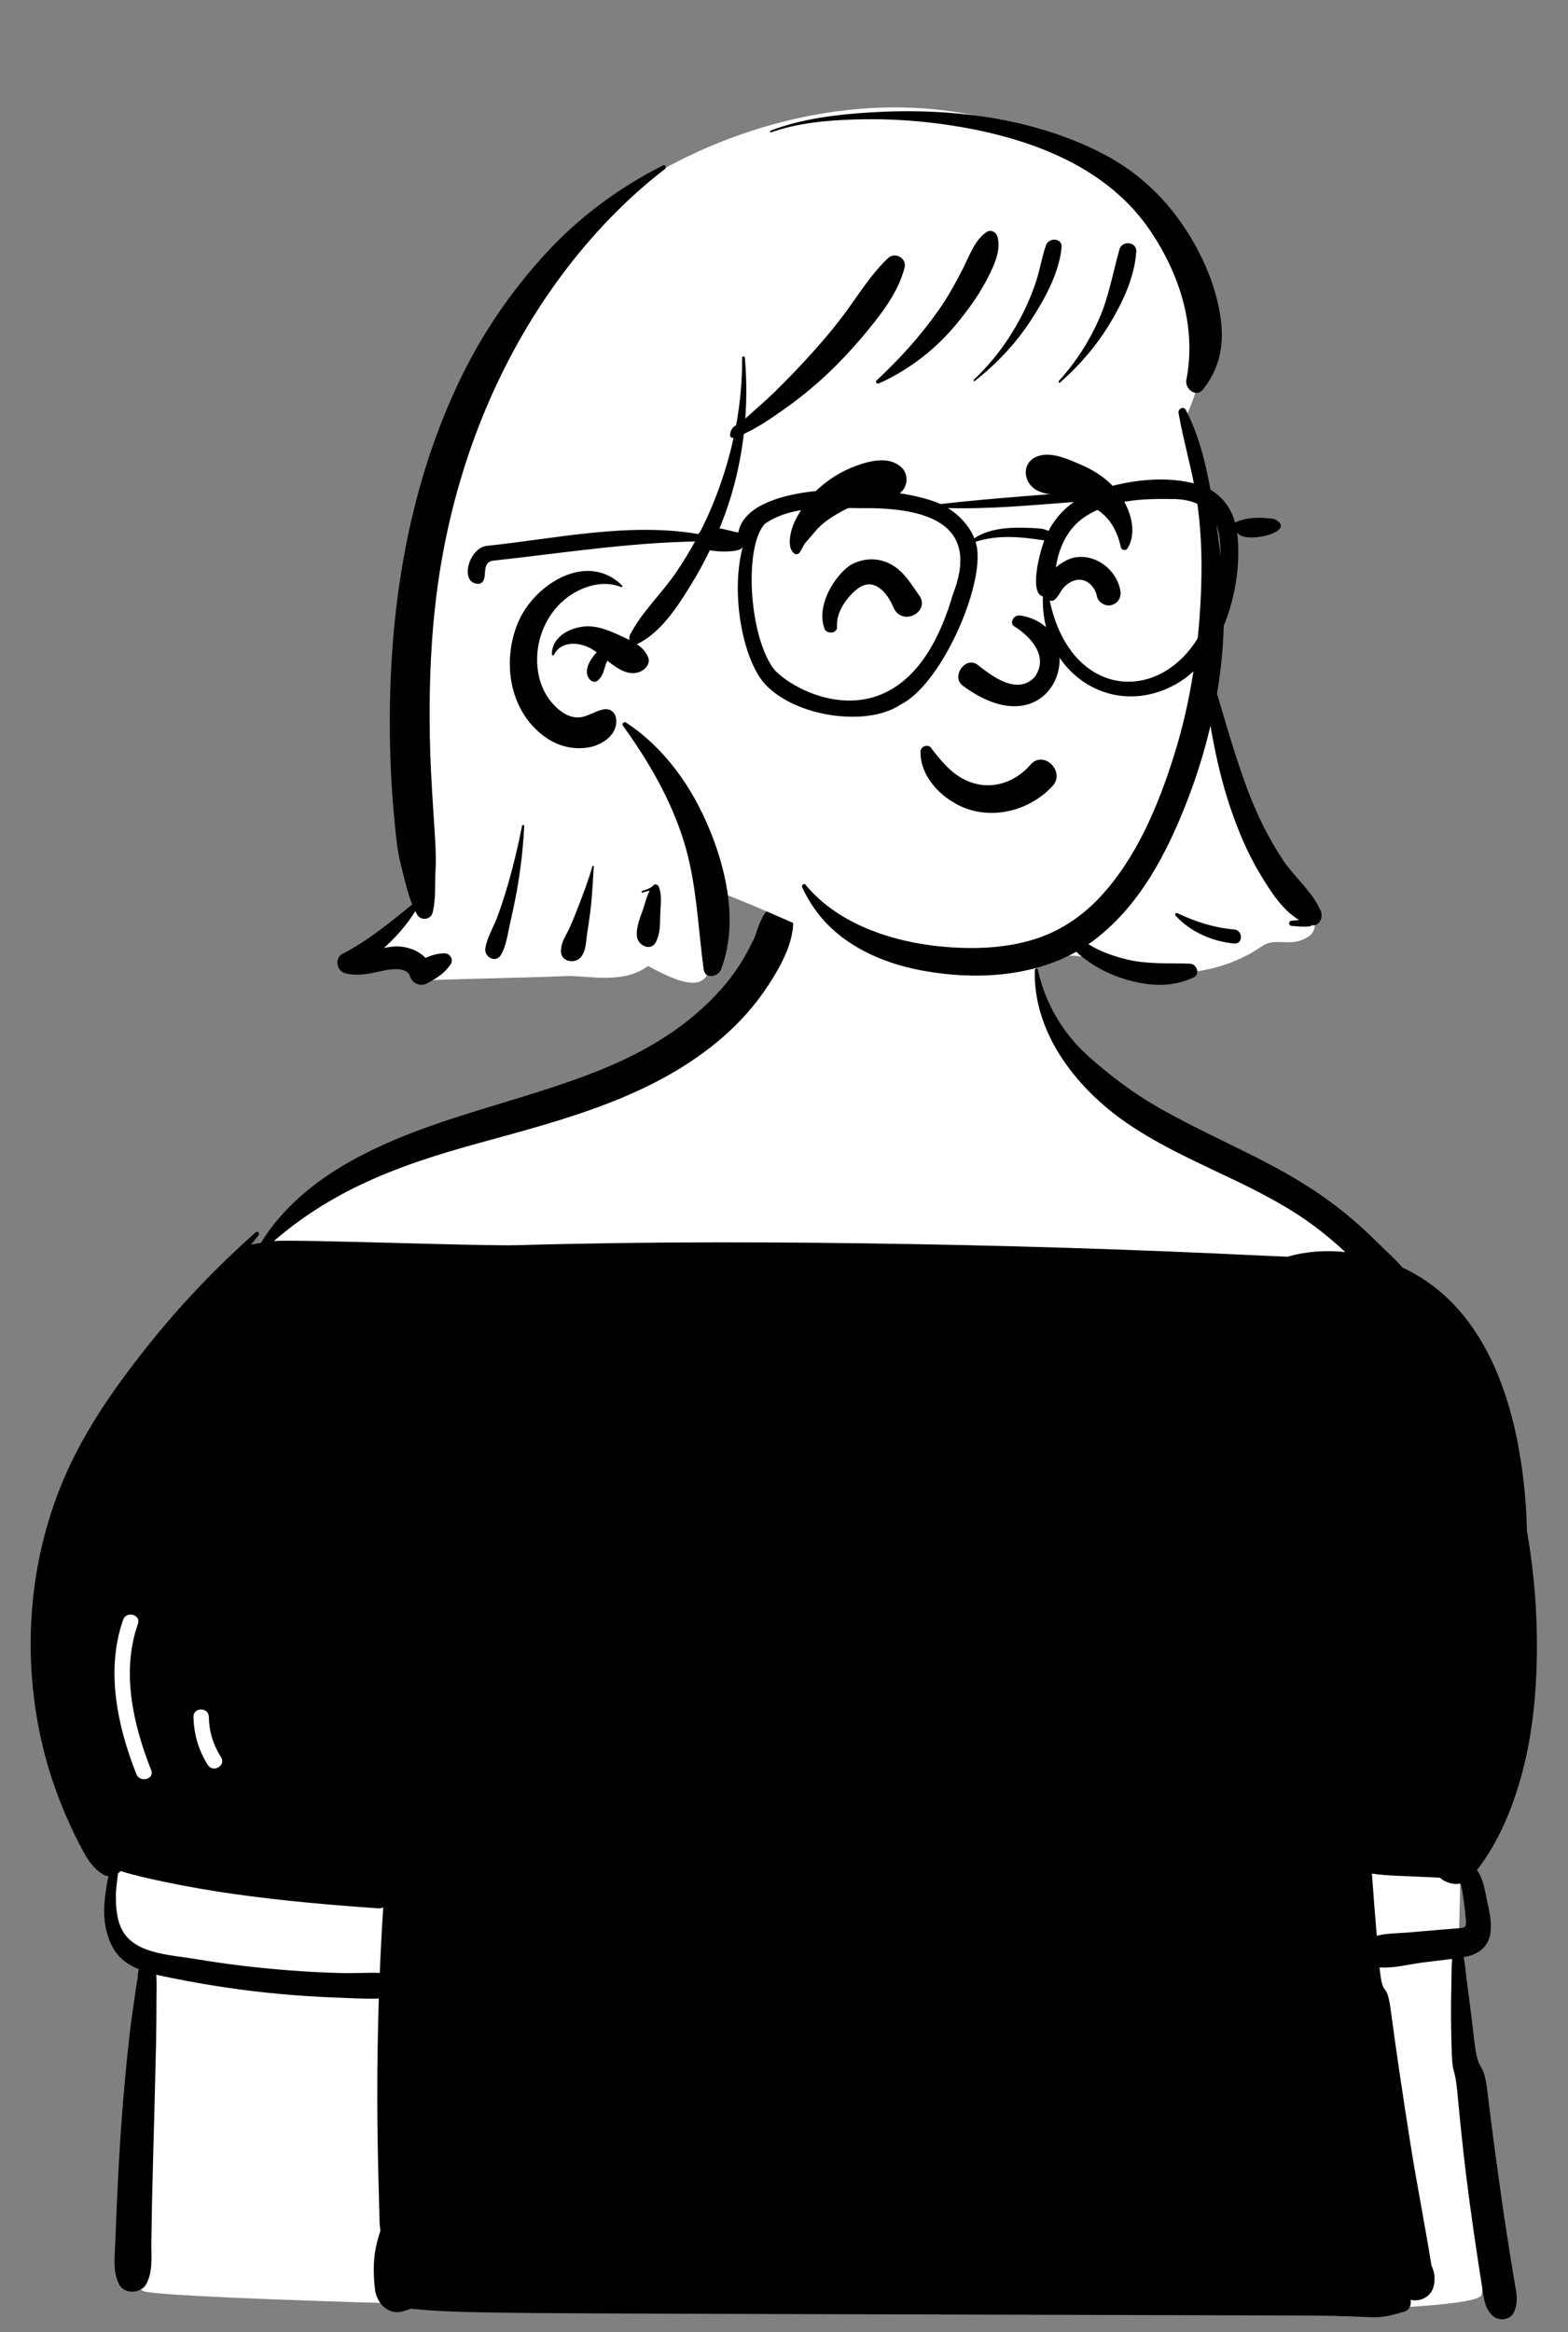
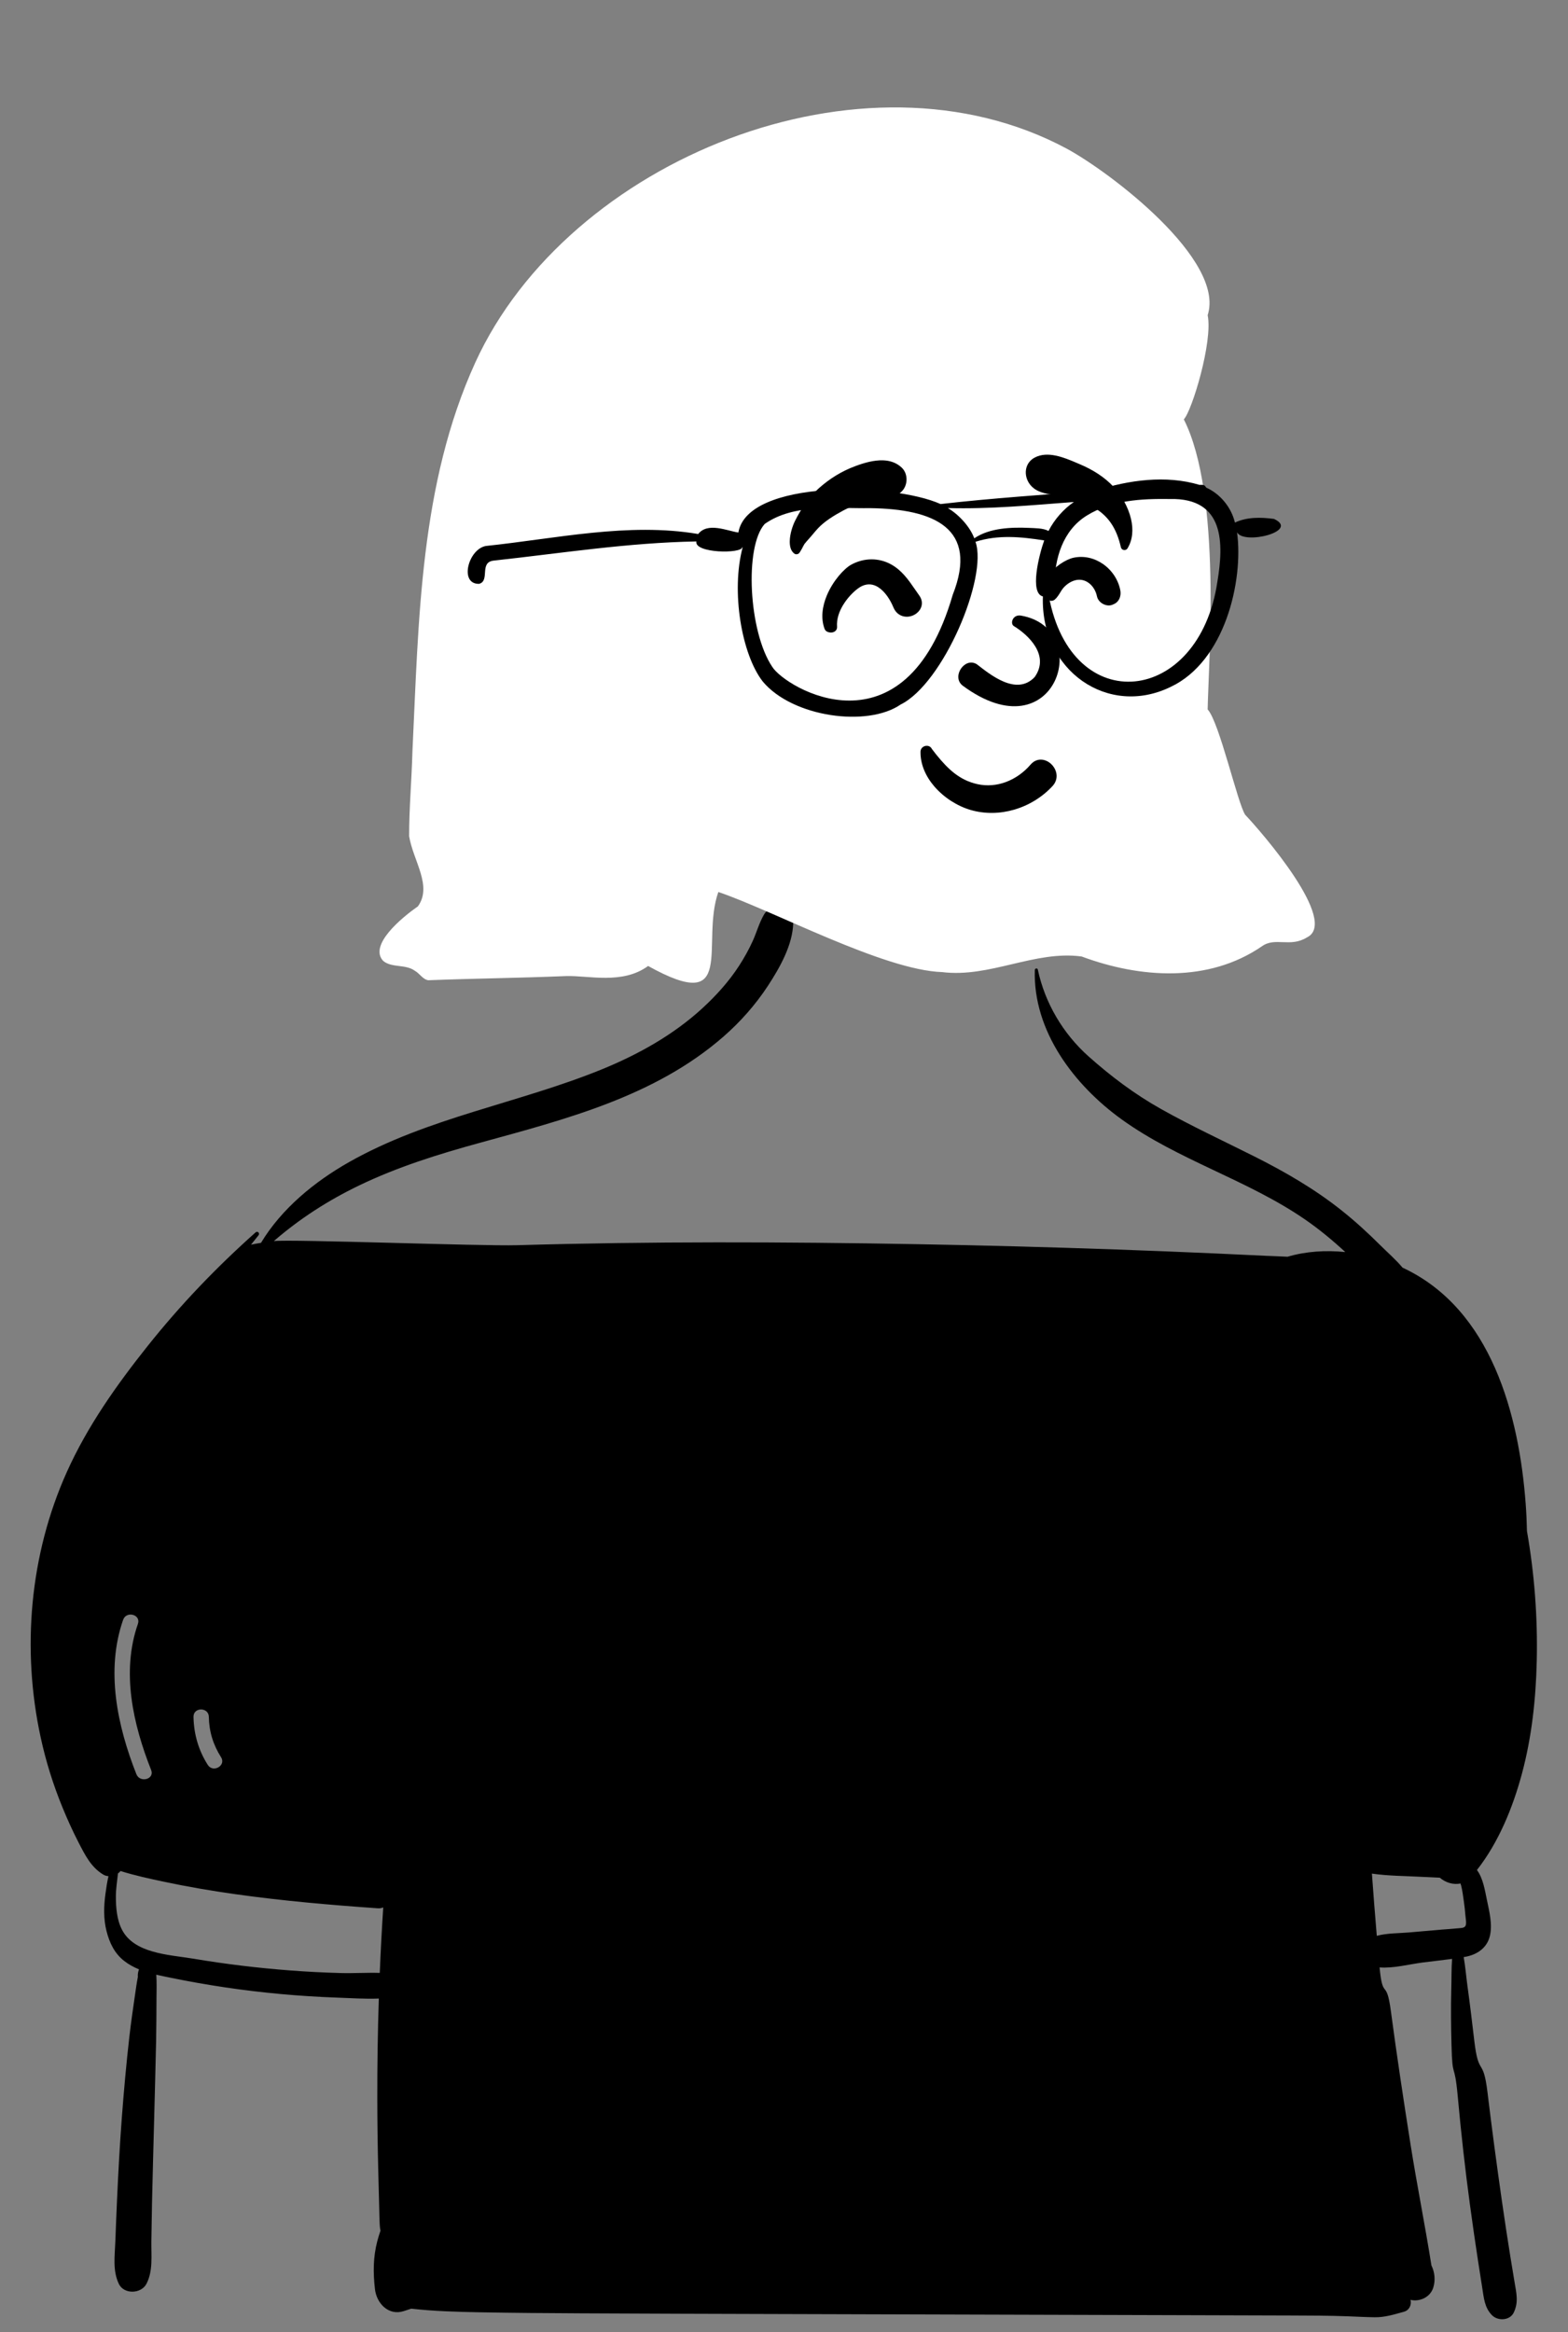
<svg xmlns="http://www.w3.org/2000/svg" width="818" height="1216" viewBox="0 0 818 1216" fill="none">
  <rect x="0" y="0" width="818" height="1216" fill="#808080" stroke="none" />
-   <path fill-rule="evenodd" clip-rule="evenodd" d="M765.567 1128.49C763.141 1105.96 761.646 1083.27 760.788 1060.62C759.931 1038 761.052 1015.11 761.544 992.481C762.547 946.452 764.177 900.314 760.512 854.355C757.049 810.92 749.098 767.788 736.551 726.054C730.441 705.729 724.002 684.586 713.953 665.806C703.848 646.924 687.842 634.35 670.26 622.819C651.541 610.542 632.972 598.033 614.326 585.642C598.674 575.241 570.507 563.135 557.665 549.23C544.152 534.599 541.612 498.332 532.613 481C523.849 464.118 499.041 453.105 479.939 453.105C448.322 453.105 424.366 451.49 398.368 480.737C385.397 495.33 395.717 510.082 382.121 524.088C369.621 536.965 337.654 550.199 321.543 557.671C302.247 566.62 282.464 574.521 262.394 581.559C241.921 588.739 220.932 594.09 200.344 600.866C180.61 607.361 154.841 634.132 139.521 648.297C125.278 661.467 121.744 659.992 110.916 675.991C87.152 711.102 63.362 746.616 44.438 784.631C35.012 803.567 25.885 823.486 22.465 844.516C18.817 866.946 22.434 888.622 28.35 910.339C34.372 932.44 53.495 953.482 59.725 975.527C62.596 985.686 52.741 996.773 57.274 1006.35C59.538 1011.13 62.389 1015.38 65.635 1019.55C68.136 1022.76 77.889 1022.05 79.151 1025.98C80.426 1029.95 73.37 1038.18 73.265 1042.29C73.116 1048.16 72.882 1054.04 72.689 1059.92L71.549 1094.66C70.8 1117.5 70.051 1140.33 69.302 1163.16C69.057 1170.61 68.7 1177.9 70.487 1184.97C69.842 1184.37 69.229 1183.72 68.669 1182.99C67.03 1180.85 63.554 1182.66 64.945 1185.16C67.267 1189.34 70.606 1192.28 74.529 1194.39C79.088 1201.11 769.512 1216.13 772.909 1196.48C774.815 1185.45 771.346 1173.65 769.959 1162.69C768.515 1151.29 766.799 1139.93 765.567 1128.49Z" fill="white" />
  <path fill-rule="evenodd" clip-rule="evenodd" d="M64.228 844.555C65.917 839.717 73.643 841.811 71.942 846.681C63.198 871.727 69.401 898.982 78.854 922.891C80.751 927.688 73.011 929.749 71.14 925.017C61.196 899.867 55.044 870.858 64.228 844.555M122.857 987.617C147.517 991.086 172.197 993.226 197.027 994.956C198.137 995.036 199.097 994.867 199.927 994.506C199.187 1005.88 198.587 1017.26 198.117 1028.64C191.347 1028.45 184.437 1028.9 177.727 1028.72C168.957 1028.48 160.197 1028.04 151.447 1027.37C134.507 1026.09 117.597 1024.05 100.847 1021.23C94.587 1020.18 86.637 1019.54 79.507 1017.46C72.767 1015.49 66.767 1012.23 63.617 1006.09C60.937 1000.89 60.447 994.517 60.447 988.767C60.447 984.806 61.127 980.786 61.537 976.796C62.047 976.437 62.507 976.006 62.877 975.527C70.317 977.876 78.037 979.527 85.597 981.126C97.907 983.746 110.397 985.867 122.857 987.617M108.949 895.154C109.085 902.797 111.2 909.74 115.315 916.175C118.099 920.53 111.172 924.537 108.407 920.213C103.563 912.636 101.109 904.131 100.949 895.154C100.857 889.995 108.857 890.012 108.949 895.154M741.077 978.536C744.416 978.723 747.776 978.837 751.125 979.015C754.079 981.541 758.169 982.836 761.904 982.032C762.033 982.355 762.15 982.718 762.257 983.136C762.917 985.706 763.247 988.466 763.627 991.086C764.007 993.666 764.297 996.267 764.497 998.867C764.597 1000.18 765.227 1003.14 764.427 1004.28C763.707 1005.31 762.117 1005.22 761.017 1005.35C758.057 1005.67 755.057 1005.82 752.077 1006.07C746.447 1006.56 740.817 1007.05 735.197 1007.54C729.687 1008.02 723.637 1007.87 718.247 1009.32C717.327 998.506 716.487 987.697 715.707 976.876C724.057 978.107 732.787 978.076 741.077 978.536M40.957 960.607C44.317 967.096 47.417 973.476 53.847 977.376C54.687 977.876 55.627 978.146 56.587 978.216C55.867 981.306 55.417 984.466 55.017 987.386C54.137 993.817 53.947 1000.47 55.557 1006.81C57.127 1012.98 59.727 1018.49 64.827 1022.44C67.197 1024.28 69.787 1025.68 72.507 1026.79C72.047 1028.08 71.777 1029.36 71.917 1030.77C71.267 1034.04 70.837 1037.37 70.367 1040.56C69.337 1047.64 68.307 1054.73 67.497 1061.85C65.877 1076.01 64.607 1090.17 63.537 1104.38C62.467 1118.55 61.697 1132.74 61.057 1146.94C60.727 1154.2 60.437 1161.46 60.167 1168.73C59.897 1176.2 58.687 1183.84 61.987 1190.77C64.647 1196.37 73.637 1196.05 76.397 1190.77C79.897 1184.06 78.867 1176.09 78.957 1168.73C79.047 1161.8 79.167 1154.86 79.317 1147.93C79.617 1133.74 80.057 1119.56 80.407 1105.37C80.747 1091.52 81.167 1077.68 81.447 1063.83C81.587 1056.58 81.597 1049.33 81.637 1042.08C81.657 1038.06 81.827 1033.77 81.527 1029.58C84.027 1030.17 86.547 1030.67 89.037 1031.18C108.047 1035.08 127.257 1037.92 146.587 1039.68C156.297 1040.56 166.037 1041.18 175.777 1041.53C182.937 1041.79 190.357 1042.29 197.627 1042.02C197.057 1059.38 196.797 1076.75 196.827 1094.12C196.847 1106.65 197.017 1119.18 197.327 1131.71C197.497 1138.3 197.637 1144.89 197.837 1151.48C197.927 1154.44 197.927 1157.43 198.127 1160.38C198.187 1161.3 198.317 1162.19 198.487 1163.07C197.827 1164.94 197.277 1166.79 196.827 1168.52C194.627 1176.92 194.627 1184.99 195.607 1193.55C196.447 1200.81 202.557 1207.54 210.627 1204.99C211.937 1204.58 213.247 1204.15 214.547 1203.71C226.427 1205.06 238.377 1205.37 250.427 1205.6C268.037 1205.94 285.657 1206.05 303.277 1206.14C337.837 1206.32 372.407 1206.41 406.977 1206.51C476.447 1206.71 545.917 1206.9 615.387 1207.1C634.667 1207.16 653.947 1207.21 673.227 1207.27C683.207 1207.3 693.167 1207.31 703.137 1207.69C707.787 1207.87 712.447 1208.12 717.097 1208.19C722.487 1208.28 727.257 1206.73 732.407 1205.32C735.317 1204.51 736.467 1201.59 735.847 1199.12C740.507 1200.23 746.157 1197.87 747.747 1192.62C748.907 1188.81 748.477 1184.68 746.747 1181.15V1181.14C743.407 1160.05 739.167 1139.06 735.837 1117.96C732.187 1094.85 728.677 1071.69 725.587 1048.49C723.267 1030.97 721.357 1043.39 719.707 1025.79C726.897 1026.35 735.027 1024.16 742.147 1023.23C747.257 1022.57 752.407 1022.04 757.527 1021.34C757.147 1026.5 757.257 1031.76 757.117 1036.71C756.847 1046.54 756.967 1056.33 757.217 1066.16C757.697 1085.13 758.767 1074.09 760.477 1092.98C762.207 1112.01 764.327 1130.97 766.897 1149.91C768.217 1159.66 769.627 1169.4 771.117 1179.13C771.807 1183.67 772.517 1188.2 773.247 1192.74C774.117 1198.09 774.397 1203.16 778.407 1207.18C781.457 1210.23 787.687 1209.97 789.707 1205.72C792.267 1200.35 791.107 1195.75 790.157 1190.11C789.387 1185.58 788.647 1181.05 787.917 1176.52C786.357 1166.81 784.877 1157.09 783.487 1147.36C780.807 1128.61 778.277 1109.83 776.017 1091.03C773.737 1072.08 771.377 1083.15 769.137 1064.2C768.007 1054.64 766.877 1045.1 765.557 1035.57C764.887 1030.67 764.467 1025.45 763.587 1020.4C763.867 1020.36 764.147 1020.31 764.427 1020.26C770.507 1019.15 775.697 1015.72 777.227 1009.46C778.687 1003.47 776.947 996.576 775.717 990.697C774.667 985.689 773.718 979.296 770.494 975.005C781.854 960.535 789.243 942.327 793.956 924.822C799.09 905.751 801.239 885.844 801.694 866.136C802.222 843.304 800.501 820.604 796.588 798.28C796.496 793.549 796.278 788.82 795.927 784.096C792.487 737.737 778.047 682.867 732.267 661.206C732.087 661.117 731.897 661.036 731.707 660.956C728.117 656.666 723.637 652.806 720.017 649.197C713.607 642.796 706.907 636.676 699.807 631.036C685.747 619.867 670.327 610.947 654.297 602.916C638.087 594.786 621.637 587.157 605.797 578.286C591.997 570.546 579.577 561.226 567.787 550.706C554.537 538.876 545.107 522.926 541.407 505.516C541.217 504.607 539.867 504.857 539.847 505.726C538.877 537.636 560.417 565.836 585.207 583.676C614.847 604.987 650.637 615.076 680.697 635.737C688.167 640.867 695.157 646.657 701.807 652.806C691.617 651.766 681.247 652.426 671.697 655.246C667.937 655.016 664.157 654.947 660.387 654.766C651.767 654.336 643.137 653.937 634.507 653.556C616.917 652.777 599.317 652.067 581.717 651.447C547.187 650.226 512.647 649.306 478.107 648.697C408.697 647.466 339.197 647.226 269.797 649.237C250.977 649.777 152.017 646.027 142.857 647.086C156.327 635.426 171.107 625.907 187.357 618.076C207.687 608.306 228.697 601.786 250.407 595.826C295.117 583.556 341.547 571.726 377.327 540.556C386.217 532.806 394.117 523.897 400.587 514.027C406.767 504.607 413.637 492.546 413.807 481.056C413.927 472.897 402.567 469.926 398.527 476.916C396.017 481.246 394.777 485.996 392.727 490.536C390.687 495.036 388.267 499.376 385.577 503.527C380.287 511.687 373.727 518.966 366.587 525.536C351.367 539.556 332.927 549.826 313.847 557.596C270.527 575.226 223.147 582.666 182.097 605.907C164.137 616.076 146.947 630.107 136.157 648.006C134.417 648.277 132.687 648.596 130.957 648.956C132.247 647.326 133.547 645.697 134.857 644.076C135.717 643.016 134.387 641.617 133.337 642.556C112.927 660.716 94.127 680.326 77.087 701.706C60.787 722.166 45.587 743.607 34.827 767.567C15.487 810.607 11.227 859.836 21.217 905.857C23.937 918.396 27.777 930.676 32.667 942.546C35.187 948.676 37.917 954.716 40.957 960.607" fill="black" />
  <path fill-rule="evenodd" clip-rule="evenodd" d="M649.617 424.844C645.653 418.982 636.108 376.442 630.011 369.899C630.471 344.769 637.418 257.762 617.575 218.65C621.749 214.429 632.841 178.074 630.011 164.331C639.359 135.549 579.306 89.836 556.451 77.483C450.23 20.524 296.308 83.397 248.001 188.912C218.972 252.457 218.437 323.603 215.155 391.978C214.767 406.614 213.422 421.364 213.437 435.982C215.536 448.827 225.721 461.908 218 472.589C209.471 478.488 192.233 492.86 199.908 501.01C204.406 504.755 211.591 502.582 216.472 506.183C218.957 507.573 220.507 510.62 223.413 511.083C249.959 510.075 268.691 509.989 295.319 508.913C306.976 508.531 324.727 513.462 338.107 503.646C384.845 529.642 365.295 491.927 374.746 465.075C403.526 474.806 460.856 505.837 491.533 506.839C516.462 509.92 539.773 495.402 564.281 498.707C594.728 510.018 630.41 512.533 658.299 493.395C665.259 488.383 673.002 494.189 681.774 488.776C698.823 480.623 658.221 433.889 649.617 424.844Z" fill="white" />
-   <path fill-rule="evenodd" clip-rule="evenodd" d="M614.822 215.312C614.444 213.141 617.435 211.522 618.592 213.722C626.997 229.703 630.364 248.211 633.341 265.863C636.348 283.701 638.335 301.613 638.445 319.721C638.529 333.65 637.264 347.74 634.889 361.679L635.178 362.671V362.671C635.711 364.493 636.25 366.314 636.794 368.133L637.614 370.861C639.2 376.099 640.702 381.361 642.331 386.586C645.732 397.491 649.313 408.427 653.699 418.98C657.979 429.278 663.184 439.209 669.371 448.491C675.334 457.439 684.797 465.005 688.998 474.943C690.462 478.406 688.297 482.984 684.253 482.431C683.99 482.748 683.589 482.978 683.045 483.026C679.905 483.3 676.962 483.039 673.829 482.745C672.08 482.581 672.083 480.19 673.829 480.026C675.16 479.901 676.456 479.791 677.751 479.716C668.791 474.407 662.399 464.04 657.288 455.553C650.72 444.649 645.759 432.735 641.715 420.687C637.562 408.317 634.621 395.689 632.258 382.867C631.987 381.391 631.729 379.914 631.481 378.435C628.495 391.128 624.65 403.589 620.093 415.565L619.455 417.232C608.949 444.466 594.721 471.961 571.056 489.961C569.982 490.777 568.885 491.552 567.779 492.31L569.125 493.082C570.465 493.847 571.785 494.581 573.076 495.183C577.858 497.414 583.049 499.115 588.184 500.32C598.79 502.811 609.928 502.097 620.748 502.444C624.297 502.558 626.316 507.879 622.688 509.607C610.737 515.298 597.829 514.09 585.493 510.086C579.389 508.103 573.661 505.328 568.362 501.705C566.171 500.208 563.627 498.36 561.479 496.224C537.812 509.466 508.396 510.948 482.054 506.212C468.365 503.75 455.1 499.255 443.429 491.566C432.203 484.172 424.201 474.81 418.488 462.681C417.981 461.606 419.39 460.267 420.255 461.318C438.2 483.113 469.082 492.207 496.25 493.937C510.746 494.861 525.575 494.093 539.512 489.756C552.733 485.64 564.077 478.096 573.549 468.063C592.748 447.726 604.252 420.06 612.514 393.731C621.502 365.088 625.782 334.952 626.665 304.976C627.112 289.789 626.549 274.474 624.164 259.455C621.798 244.56 617.407 230.144 614.822 215.312ZM345.771 86.282C347.042 85.636 347.937 87.317 346.859 88.144C324.482 105.305 304.442 127.065 288.222 150.096C258.309 192.573 239.125 241.727 230.291 292.803C225.075 322.966 223.713 353.586 224.234 384.151C224.441 396.292 225.134 408.397 225.905 420.505L226.776 433.927C227.181 440.18 227.518 446.38 227.257 452.664L227.186 454.116C226.772 461.428 227.491 468.799 225.657 475.932C224.716 479.59 219.557 480.166 217.689 476.973C217.323 476.348 216.981 475.703 216.649 475.052C212.271 482.192 206.601 488.575 200.31 494.277C203.317 493.637 206.353 493.229 209.47 493.602C214.411 494.194 218.843 496.102 221.979 499.446C225.092 498.043 228.293 497.077 231.974 497.057C234.685 497.043 236.718 500.248 235.171 502.629C232.085 507.381 227.779 510.045 222.886 512.678C219.419 514.544 215.28 512.948 214 509.258L213.926 509.034C212.485 504.366 204.821 505.12 201.205 505.842L200.141 506.059C193.41 507.46 186.837 509.252 179.98 507.404C175.557 506.211 174.401 499.553 178.665 497.343C192.135 490.363 203.443 480.987 215.064 471.573C212.498 465.282 211.041 458.253 209.361 451.856C206.996 442.852 206.305 433.164 205.451 423.915C203.828 406.33 203.209 388.554 203.383 370.9C203.972 311.272 214.17 251.459 240.219 197.464C251.631 173.811 266.623 151.924 284.344 132.551C301.96 113.292 322.535 98.084 345.771 86.282ZM324.916 378.296C324.225 377.338 325.574 376.071 326.52 376.692C347.001 390.145 361.214 410.573 370.385 433.014C379.463 455.231 385.037 482.444 376.084 505.612C374.659 509.302 367.834 510.672 367.135 505.612C364.014 483.016 363.529 460.388 356.666 438.42C349.862 416.643 338.22 396.701 324.916 378.296ZM309.036 451.652C309.148 451.253 309.8 451.322 309.772 451.752C309.259 459.72 308.911 467.785 307.909 475.709C307.422 479.56 306.778 483.386 306.23 487.228C305.668 491.168 305.753 495.146 303.462 498.511C300.426 502.972 292.36 501.717 292.631 495.578C292.818 491.343 294.764 488.625 296.587 484.908C297.756 482.525 298.775 480.062 299.758 477.587L301.218 473.875C304.12 466.514 306.897 459.277 309.036 451.652ZM272.361 430.545C272.485 429.918 273.496 430.069 273.466 430.694C272.919 441.972 271.647 453.123 269.655 464.236C268.747 469.301 267.688 474.338 266.567 479.361L266.084 481.513C264.886 486.803 264.113 493.022 261.429 497.748C258.747 502.471 252.379 499.041 253.204 494.28C254.168 488.722 257.579 483.131 259.562 477.793C261.392 472.865 262.992 467.85 264.487 462.811C267.634 452.204 270.215 441.398 272.361 430.545ZM340.657 461.855L340.896 461.61C341.828 460.597 343.218 461.272 343.663 462.341C345.485 466.722 344.573 471.888 344.443 476.539L344.419 477.554C344.322 482.265 344.389 486.678 342.253 491.027C339.659 496.308 332.824 493.028 332.295 488.33C331.717 483.203 334.142 478.184 335.708 473.382C336.703 470.33 337.428 467.156 338.941 464.386C337.647 464.609 336.355 465.056 335.172 465.379C334.642 465.522 334.442 464.744 334.948 464.564C336.904 463.872 339.112 463.352 340.657 461.855V461.855ZM613.316 477.402C612.691 476.703 613.47 475.772 614.281 476.15C624.021 480.699 633.131 483.658 643.878 484.627C648.535 485.047 648.564 492.363 643.878 491.939C632.662 490.929 620.907 485.9 613.316 477.402ZM270.641 323.709C279.216 304.42 306.344 287.309 324.535 305.247C324.876 305.582 324.529 306.313 324.034 306.108C312.719 301.419 298.867 307.383 291.036 315.913C284.823 322.679 281.09 331.367 280.349 340.524C279.608 349.689 281.799 359.255 287.886 366.344C291.079 370.063 295.391 373.583 300.465 374.03C305.588 374.481 309.858 370.873 314.701 369.893C318.352 369.155 321.108 371.446 321.466 375.045C322.255 382.988 314.347 388.319 307.492 389.614C300.118 391.006 292.592 389.485 286.238 385.489C265.716 372.583 261.289 344.748 270.641 323.709ZM463.186 134.646C466.915 131.082 473.258 134.625 471.882 139.709C468.956 150.529 462.737 159.674 455.847 168.354C449.218 176.705 442.116 184.73 434.504 192.199C426.942 199.619 418.726 206.485 410.091 212.618L407.49 214.46C401.371 218.774 394.888 223.137 388.038 226.244C386.384 240.494 383.148 254.554 378.252 268.015C373.537 280.977 367.537 293.504 360.267 305.227L359.223 306.906C352.543 317.613 344.509 329.578 333.173 335.447C332.833 335.624 332.492 335.732 332.156 335.795C334.692 337.486 336.835 339.613 338.109 342.669C339.505 346.015 336.587 349.172 333.79 350.277C327.875 352.614 322.105 348.658 316.788 344.438C316.563 344.944 316.351 345.455 316.169 345.97C314.98 349.34 314.63 352.784 311.564 355.02C310.107 356.083 308.312 355.132 307.395 353.928C304.389 349.978 307.501 344.597 310.144 341.369C310.51 340.923 310.888 340.499 311.277 340.092C310.16 339.271 309.07 338.543 308.014 337.984C301.805 334.696 292.601 334.113 289.026 341.392C288.752 341.951 287.891 341.662 287.891 341.084C287.9 332.143 297.059 327.287 305.007 326.627C310.814 326.145 316.431 328.182 321.658 330.553L322.633 331.001C324.578 331.904 326.582 332.756 328.5 333.709C328.188 332.886 328.193 331.918 328.684 330.958C334.695 319.219 345.017 309.673 352.461 298.801C359.843 288.015 366.181 276.472 371.24 264.419C376.15 252.72 379.997 240.654 382.687 228.347C381.801 228.53 380.802 227.741 380.865 226.816C381.015 224.578 382.11 222.562 384.033 221.703C386.151 210.127 387.232 198.355 387.169 186.488C387.164 185.568 388.497 185.601 388.575 186.488C389.511 197.039 389.587 207.693 388.8 218.285C393.802 213.683 399.077 209.308 403.893 204.584C411.14 197.476 418.151 190.178 424.914 182.609C431.814 174.887 438.336 166.881 444.3 158.41L447.421 153.968C452.22 147.158 457.149 140.419 463.186 134.646ZM453.777 58.62C494.933 56.051 538.887 61.109 575.855 80.428C596.158 91.037 611.851 107.072 623.064 127.027C629.759 138.943 634.838 152.138 636.762 165.704C638.738 179.643 636.418 192.072 627.518 203.152C623.983 207.552 618.029 202.637 618.9 198.135C624.228 170.591 615.586 143.377 600.259 120.574C578.018 87.484 539.177 72.785 501.36 66.228C482.78 63.008 463.935 61.662 445.085 62.317C430.714 62.817 415.972 64.156 402.334 68.991C401.759 69.195 401.53 68.299 402.084 68.088C418.352 61.875 436.512 59.698 453.777 58.62ZM514.815 120.903C516.934 119.56 519.526 120.938 520.254 123.117C522.822 130.799 517.44 140.948 513.84 147.596C509.766 155.119 504.527 162.153 499.117 168.76C488.294 181.974 474.069 193 458.459 199.93C457.503 200.355 456.389 199.201 457.266 198.385C469.344 187.138 480.295 175.08 489.775 161.553C494.433 154.906 498.318 147.894 502.028 140.691C505.348 134.245 508.47 124.925 514.815 120.903ZM584.032 129.953C585.386 125.225 593.098 126.03 592.779 131.137C591.954 144.33 585.73 157.573 578.967 168.754C572.003 180.267 563.184 190.527 553.075 199.388C552.577 199.825 551.895 199.152 552.346 198.659C561.068 189.111 568.113 178.235 573.33 166.399C578.541 154.58 580.508 142.248 584.032 129.953ZM545.703 127.817C547.178 123.706 554.238 124.011 553.805 128.914C552.615 142.392 544.705 156.517 537.379 167.649C529.605 179.46 519.682 189.865 508.592 198.604C508.177 198.931 507.59 198.389 507.995 198.007C517.956 188.622 526.034 177.781 532.429 165.689C535.693 159.519 538.431 153.094 540.593 146.457C542.593 140.317 543.532 133.869 545.703 127.817Z" fill="black" />
  <path fill-rule="evenodd" clip-rule="evenodd" d="M529.042 422.159C521.675 424.292 513.768 424.483 506.259 422.28C499.448 420.281 492.455 415.882 487.442 410.062C482.989 404.891 480.105 398.608 480.219 391.901C480.232 391.135 480.506 390.495 480.927 389.999C481.38 389.465 482.014 389.098 482.693 388.939C483.391 388.775 484.128 388.833 484.757 389.118C485.326 389.377 485.813 389.816 486.118 390.457C486.888 391.469 487.655 392.466 488.426 393.435C494.62 401.084 500.618 406.799 509.932 408.849C514.985 409.962 520.032 409.469 524.663 407.771C529.62 405.954 534.102 402.759 537.613 398.671C539.2 396.824 541.073 396.07 542.905 396.057C544.982 396.043 547.034 397.007 548.579 398.549C550.099 400.065 551.116 402.124 551.209 404.279C551.29 406.169 550.673 408.144 549.032 409.907C543.626 415.711 536.621 419.963 529.042 422.159ZM528.814 326.367C536.366 330.957 547.872 341.66 539.748 353.039C530.186 363.073 516.418 351.569 509.634 346.366C503.343 342.334 496.275 352.704 502.112 357.413C551.136 393.708 571.031 327.567 532.634 320.97C528.406 320.243 526.836 324.947 528.814 326.367ZM458.175 306.17C455.748 304.618 452.893 304.085 449.729 305.525C447.256 306.649 442.919 310.398 439.901 315.325C437.836 318.696 436.372 322.651 436.677 326.771C436.748 327.727 436.394 328.433 435.837 328.954C435.396 329.366 434.76 329.669 434.013 329.764C433.379 329.844 432.669 329.772 432.091 329.591C430.993 329.249 430.412 328.536 430.193 327.955C428.08 322.343 428.99 316.08 431.358 310.43C434.555 302.805 440.359 296.418 444.162 294.358C450.67 290.833 458.347 290.671 464.864 294.262C470.411 297.319 473.88 302.253 477.33 307.283C478.063 308.353 478.791 309.414 479.544 310.457C481.051 312.546 481.201 314.618 480.617 316.395C479.971 318.364 478.321 320.025 476.259 320.895C474.353 321.698 472.141 321.812 470.183 320.986C468.529 320.288 467.012 318.929 466.051 316.622C464.434 312.736 461.739 308.449 458.175 306.17V306.17ZM581.441 314.814C579.779 315.68 578.478 315.941 576.634 315.389C575.615 315.083 574.607 314.496 573.818 313.707C573.036 312.925 572.472 311.952 572.252 310.874C571.713 308.211 570.256 305.719 568.181 304.095C566.406 302.706 564.167 301.97 561.683 302.385C559.002 302.833 556.449 304.552 554.69 306.579C554.102 307.257 553.641 308.027 553.178 308.792C552.311 310.223 551.469 311.553 550.274 312.603C549.821 313.003 549.138 313.28 548.477 313.28C548.208 313.28 547.935 313.236 547.676 313.155C545.008 310.477 544.495 308.446 544.581 306.431C544.671 304.319 545.504 302.179 546.85 300.183C550.007 295.501 556.003 291.663 560.048 290.793C565.589 289.603 571.091 291.032 575.503 294.126C580.042 297.31 583.405 302.254 584.454 307.825C584.706 309.167 584.599 310.615 584.088 311.871C583.589 313.098 582.719 314.149 581.441 314.814ZM470.394 256.252C467.069 259.492 463.134 259.994 459.153 260.44C456.941 260.69 455.175 260.892 453.437 261.284C448.661 262.362 443.939 263.986 439.632 266.325C435.129 268.77 430.222 271.718 426.692 275.495C425.853 276.394 425.062 277.337 424.269 278.282C423.547 279.144 422.851 279.974 422.117 280.774C421.274 281.693 420.474 282.656 419.679 283.617C419.187 284.427 419.09 284.627 418.99 284.834C418.841 285.146 418.668 285.495 418.47 285.869C418.198 286.382 417.881 286.943 417.548 287.452C416.994 288.382 416.697 288.639 416.44 288.753C416.014 288.943 415.61 289.036 415.218 288.986C414.851 288.938 414.504 288.762 414.162 288.473C412.455 287.031 411.952 284.664 412.004 282.151C412.082 278.338 413.488 274.117 414.785 271.522C417.799 265.492 421.979 259.224 427.006 254.724C432.742 249.587 439.018 245.698 446.226 243.018C450.705 241.352 455.891 239.823 460.771 240.016C464.284 240.155 467.637 241.199 470.407 243.807C472.107 245.408 472.923 247.684 472.923 249.96C472.923 252.28 472.076 254.614 470.394 256.252ZM588.203 285.917C587.991 286.264 587.699 286.503 587.373 286.646C587.032 286.797 586.651 286.84 586.285 286.778C585.921 286.717 585.575 286.552 585.3 286.3C585.037 286.058 584.837 285.737 584.747 285.344C582.54 275.649 578.253 268.435 569.104 263.783C564.604 261.495 559.429 260.041 554.53 258.882C553.106 258.545 551.602 258.327 550.087 258.106C545.339 257.412 540.557 256.618 537.462 252.781C535.597 250.469 534.814 247.512 535.256 244.809C535.673 242.263 537.161 239.929 539.865 238.53C546.597 235.049 554.964 238.464 561.763 241.374C562.267 241.59 562.762 241.802 563.246 242.006C569.895 244.813 575.959 248.517 580.944 253.815C584.899 258.018 588.563 264.231 590.039 270.623C591.267 275.94 590.978 281.369 588.203 285.917Z" fill="black" />
  <path fill-rule="evenodd" clip-rule="evenodd" d="M635.09 303.282C625.556 367.771 559.002 374.903 547.177 310.881C549.075 310.05 550.44 308.414 550.155 305.238C550.088 291.286 554.419 276.54 567.005 268.781C580.011 260.775 595.232 259.981 610.283 260.183C639.005 259.499 638.401 283.506 635.09 303.282M536.758 275.235C527.744 274.855 516.34 275.173 508.265 280.665C506.045 274.687 500.277 268.304 494.449 264.891C516.111 265.525 538.409 263.393 560.233 261.738C555.009 265.299 550.149 270.649 546.99 276.834C544.059 275.271 539.861 275.417 536.758 275.235M497.026 310.119C472.031 396.155 409.64 358.655 402.838 347.629C390.569 329.383 388.261 285.029 398.948 273.17C414.246 262.446 435.903 265.206 453.975 264.943C487.176 265.391 510.756 275.323 497.026 310.119M664.603 270.548C657.812 269.66 650.555 269.481 644.241 272.471C642.297 264.208 636.194 257.3 629.303 254.26C628.469 253.214 628.594 252.652 625.745 252.809C608.25 247.551 588.673 250.333 571.861 255.725C545.309 257.961 517.452 259.724 490.677 262.805C465.595 251.541 389.902 249.89 385.198 277.653C379.281 276.768 369.204 272.111 364.232 278.428C327.761 272.245 290.076 280.838 253.447 284.665C244.227 286.363 239.478 304.661 249.944 304.411C255.828 302.814 249.763 293.017 257.686 292.28C293.027 288.42 327.595 282.944 363.298 282.303C362.056 288.468 386.912 288.869 387.279 285.269C387.332 285.296 387.388 285.314 387.442 285.338C381.3 308.228 386.844 341.17 397.944 355.364C413.496 373.95 452.541 379.282 469.854 367.324C492.187 356.287 515.42 300.885 508.894 282.479C520.738 278.725 532.447 279.852 544.739 281.764C541.925 289.713 537.067 309.281 544.056 310.978C542.773 349.828 578.13 374.069 610.724 358.132C638.935 344.889 648.801 302.971 645.349 277.528C648.861 284.314 678.349 276.926 664.603 270.548" fill="black" />
</svg>